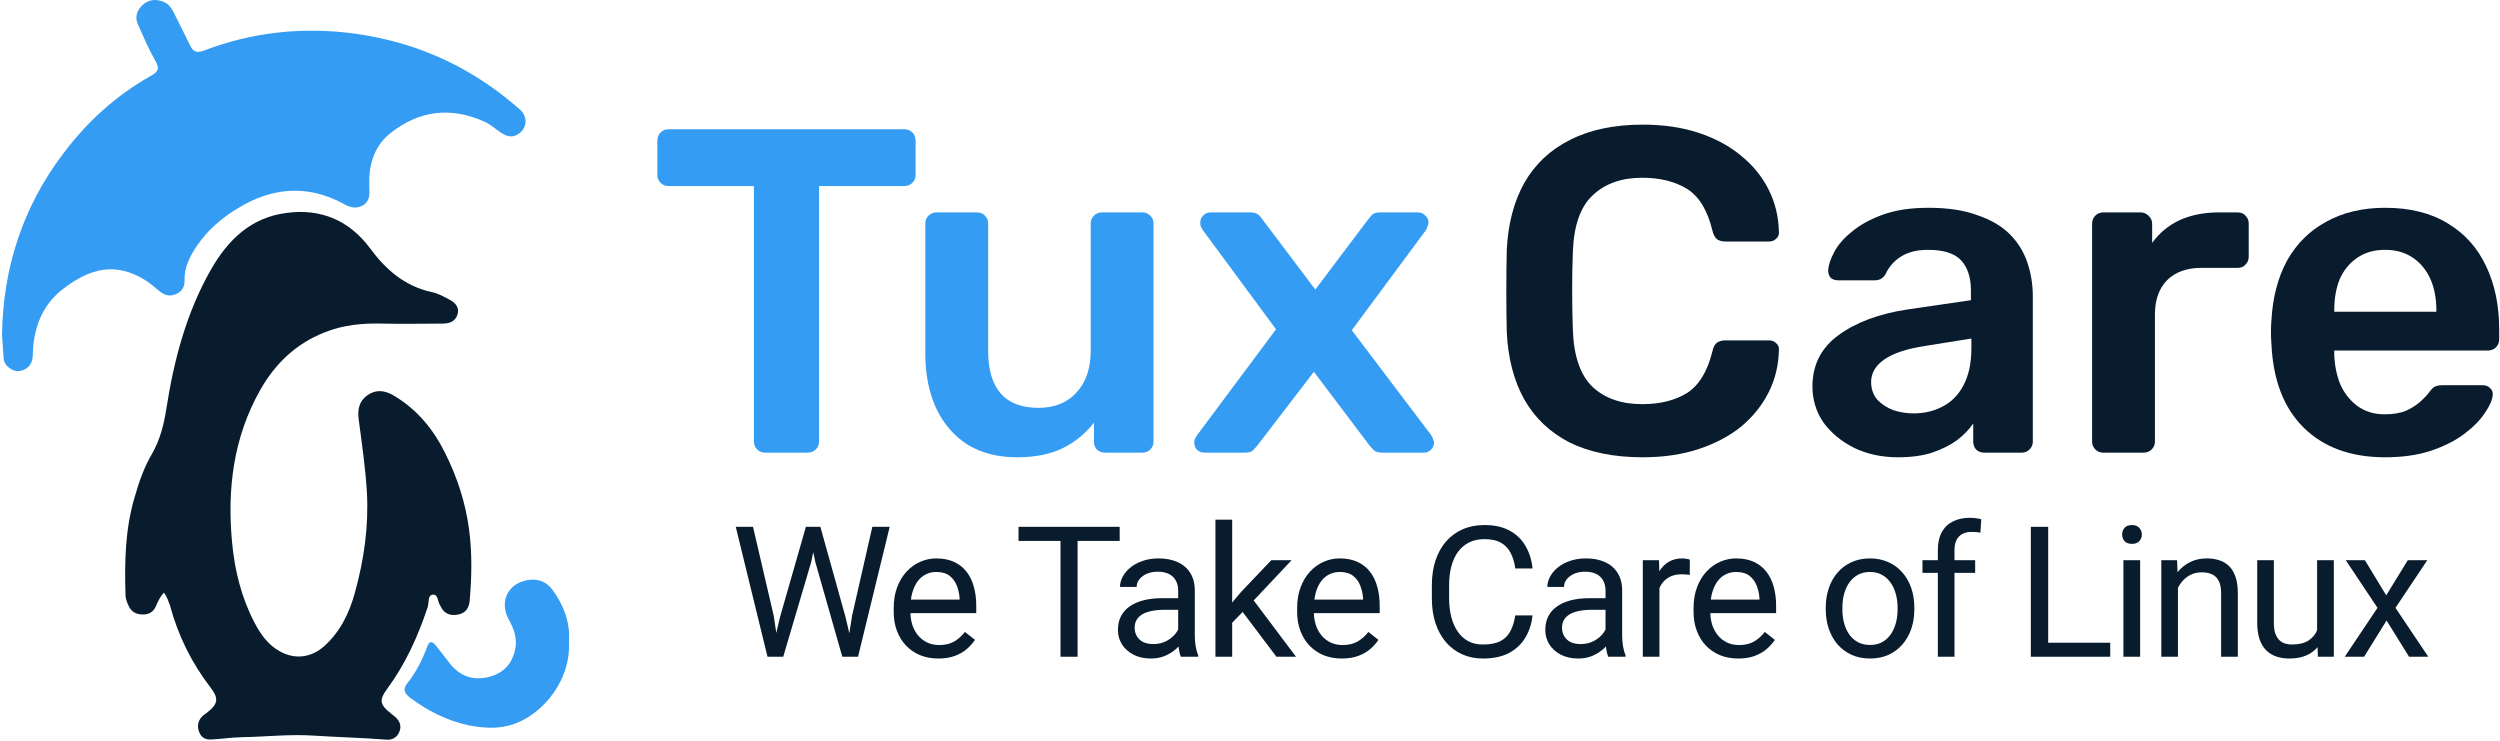
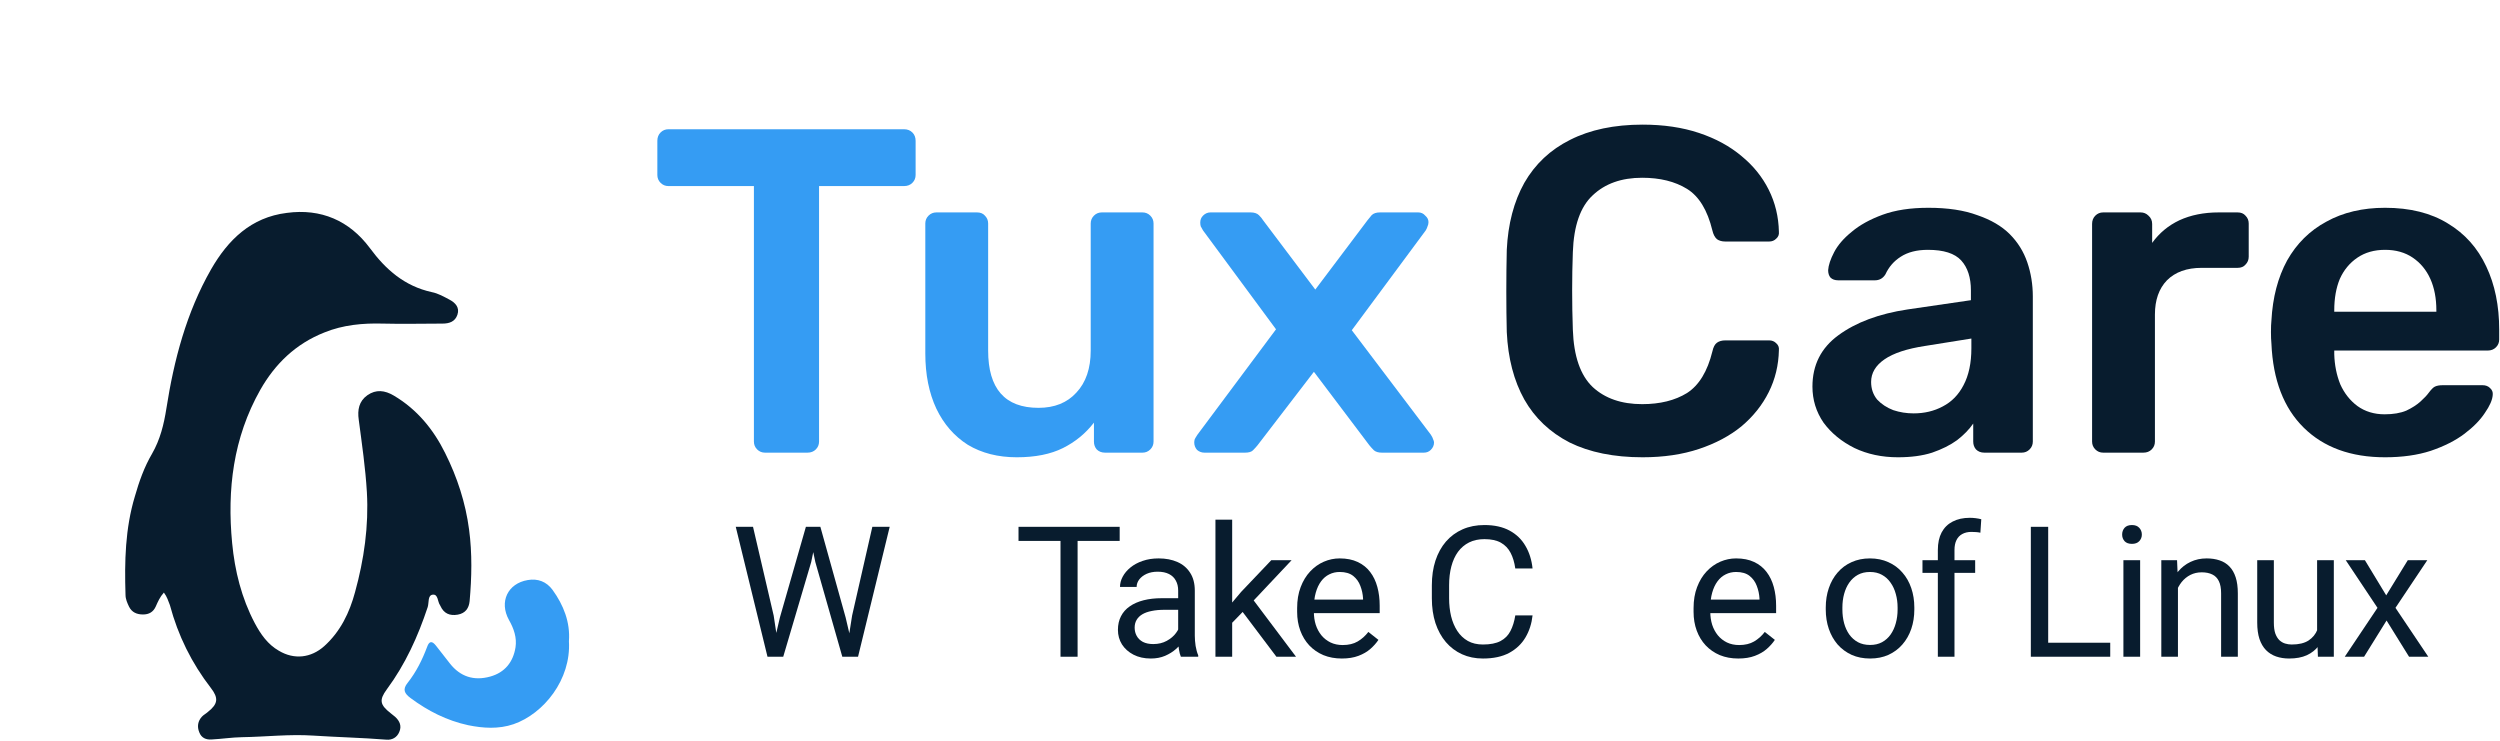
<svg xmlns="http://www.w3.org/2000/svg" width="992" height="294" viewBox="0 0 992 294" fill="none">
  <path d="M65.03 235.122C63.416 236.946 62.644 238.77 61.802 240.665C60.82 242.84 59.136 243.822 56.75 243.822C54.294 243.822 52.33 242.98 51.207 240.735C50.506 239.261 49.804 237.718 49.804 236.034C49.383 222.843 49.664 209.722 53.523 196.952C55.207 191.058 57.241 185.305 60.329 180.043C63.556 174.43 65.03 168.395 66.012 162.151C69.029 142.856 73.941 124.052 83.763 106.861C90.499 95.144 99.621 86.233 113.794 84.479C127.335 82.655 138.632 87.496 146.771 98.442C153.086 107.002 160.523 113.527 171.328 115.913C173.854 116.404 176.17 117.737 178.415 118.93C180.66 120.122 182.485 122.017 181.502 124.894C180.59 127.63 178.275 128.402 175.609 128.402C167.68 128.402 159.822 128.612 151.893 128.402C143.964 128.191 136.176 128.893 128.739 131.91C117.372 136.4 109.163 144.329 103.269 154.713C92.534 173.728 90.078 194.286 92.113 215.476C93.165 226.491 95.832 237.297 101.094 247.26C103.409 251.61 106.216 255.68 110.636 258.206C116.741 261.854 123.406 261.082 128.669 256.381C135.124 250.558 138.702 243.05 140.877 234.981C144.456 222.001 146.35 208.74 145.578 195.268C145.017 185.726 143.614 176.184 142.351 166.571C141.789 162.642 142.421 159.204 145.789 156.818C149.227 154.433 152.665 154.854 156.243 156.959C165.505 162.431 172.03 170.43 176.661 179.832C181.432 189.375 184.73 199.478 186.133 210.143C187.396 219.615 187.186 229.158 186.344 238.56C186.063 241.296 184.73 243.331 181.643 243.892C178.415 244.453 176.1 243.401 174.767 240.454C174.696 240.314 174.696 240.244 174.626 240.173C173.574 238.77 173.925 235.683 171.679 235.964C169.645 236.244 170.276 239.121 169.715 240.875C165.856 252.522 160.874 263.538 153.507 273.501C150.349 277.782 150.77 279.676 154.98 282.974C155.542 283.465 156.243 283.956 156.804 284.447C158.629 286.131 159.471 288.096 158.418 290.481C157.506 292.656 155.542 293.709 153.296 293.498C143.614 292.727 133.931 292.516 124.318 291.885C114.846 291.253 105.444 292.376 96.042 292.516C92.043 292.586 87.973 293.218 83.904 293.428C81.729 293.568 79.904 292.797 79.062 290.551C78.15 288.306 78.501 286.131 80.115 284.377C80.746 283.675 81.729 283.184 82.501 282.483C86.5 279.325 86.781 277.01 83.693 273.01C76.045 263.117 70.643 252.172 67.415 240.103C66.784 238.49 66.293 236.806 65.03 235.122Z" fill="#081C2E" />
-   <path d="M0.81 132.883C1.161 106.501 8.949 82.294 25.017 61.035C34.489 48.405 45.996 37.881 59.889 30.092C62.625 28.549 63.467 27.216 61.713 24.269C59.047 19.568 56.872 14.516 54.697 9.604C53.434 6.798 54.346 4.061 56.521 2.027C58.836 -0.148 61.713 -0.499 64.66 0.623C66.765 1.395 67.887 2.939 68.87 4.833C71.045 9.254 73.29 13.534 75.395 17.954C76.588 20.48 77.991 21.181 80.938 20.059C100.233 12.692 120.3 10.587 140.648 13.323C160.013 15.989 177.905 22.655 193.973 33.811C198.253 36.688 202.182 39.915 206.111 43.283C209.689 46.3 209.198 51.142 205.339 53.387C203.515 54.439 201.761 54.299 199.937 53.317C197.27 51.913 195.165 49.598 192.359 48.335C179.028 42.301 166.468 43.704 155.031 52.755C148.155 58.158 146.191 65.876 146.542 74.156C146.612 76.962 146.892 79.558 144.296 81.312C141.63 82.996 139.034 82.435 136.368 80.891C121.914 73.033 107.741 74.366 94.129 82.786C87.884 86.575 82.341 91.346 78.201 97.45C75.395 101.66 73.079 106.01 73.22 111.272C73.29 113.658 72.378 115.552 69.992 116.605C67.677 117.728 65.572 117.307 63.678 115.833C61.643 114.289 59.748 112.465 57.573 111.132C46.136 104.045 35.963 106.08 24.666 114.921C16.457 121.446 13.229 130.568 13.019 140.741C12.949 143.618 11.966 145.723 9.23 146.846C6.704 147.828 4.599 146.986 2.775 145.162C2.003 144.32 1.512 143.337 1.442 142.215C1.231 139.057 1.021 135.9 0.81 132.883Z" fill="#359CF3" />
  <path d="M225.752 254.444C226.664 269.67 215.718 283.211 203.79 287.351C197.826 289.386 191.722 288.965 185.828 287.772C177.338 285.948 169.76 282.089 162.884 276.967C160.429 275.142 159.657 273.529 161.762 270.932C165.2 266.582 167.585 261.741 169.48 256.689C170.322 254.304 171.444 254.233 172.988 256.198C174.812 258.584 176.707 260.969 178.531 263.285C182.671 268.547 188.073 270.231 194.458 268.477C200.352 266.863 203.65 262.653 204.562 256.829C205.123 253.041 203.93 249.462 201.966 246.024C197.966 238.797 201.475 231.5 209.403 230.167C213.403 229.465 216.841 230.799 219.226 234.026C223.647 240.13 226.313 246.936 225.752 254.444Z" fill="#359CF3" />
  <path d="M303.55 179.614C302.328 179.614 301.289 179.186 300.434 178.33C299.578 177.475 299.151 176.436 299.151 175.214V73.834H265.235C264.013 73.834 262.974 73.406 262.118 72.551C261.263 71.695 260.835 70.656 260.835 69.434V55.868C260.835 54.524 261.263 53.424 262.118 52.568C262.974 51.713 264.013 51.285 265.235 51.285H358.732C360.076 51.285 361.176 51.713 362.032 52.568C362.887 53.424 363.315 54.524 363.315 55.868V69.434C363.315 70.656 362.887 71.695 362.032 72.551C361.176 73.406 360.076 73.834 358.732 73.834H325V175.214C325 176.436 324.572 177.475 323.716 178.33C322.861 179.186 321.761 179.614 320.416 179.614H303.55Z" fill="#359CF3" />
  <path d="M403.462 181.447C396.007 181.447 389.529 179.797 384.029 176.497C378.652 173.075 374.496 168.309 371.563 162.198C368.63 155.965 367.163 148.631 367.163 140.198V88.684C367.163 87.461 367.591 86.423 368.447 85.567C369.302 84.712 370.341 84.284 371.563 84.284H387.696C389.04 84.284 390.079 84.712 390.812 85.567C391.668 86.423 392.096 87.461 392.096 88.684V139.098C392.096 154.254 398.757 161.831 412.078 161.831C418.434 161.831 423.445 159.814 427.111 155.781C430.9 151.748 432.794 146.187 432.794 139.098V88.684C432.794 87.461 433.222 86.423 434.078 85.567C434.933 84.712 435.972 84.284 437.194 84.284H453.327C454.549 84.284 455.588 84.712 456.443 85.567C457.299 86.423 457.727 87.461 457.727 88.684V175.214C457.727 176.436 457.299 177.475 456.443 178.33C455.588 179.186 454.549 179.614 453.327 179.614H438.477C437.133 179.614 436.033 179.186 435.178 178.33C434.444 177.475 434.078 176.436 434.078 175.214V167.697C430.778 171.975 426.683 175.336 421.795 177.78C416.906 180.225 410.795 181.447 403.462 181.447Z" fill="#359CF3" />
  <path d="M477.91 179.614C476.81 179.614 475.832 179.247 474.977 178.514C474.243 177.658 473.877 176.68 473.877 175.581C473.877 175.214 473.938 174.786 474.06 174.297C474.304 173.808 474.671 173.197 475.16 172.464L506.326 130.665L477.36 91.433C476.993 90.822 476.688 90.272 476.443 89.784C476.321 89.295 476.26 88.806 476.26 88.317C476.26 87.217 476.627 86.3 477.36 85.567C478.215 84.712 479.193 84.284 480.293 84.284H496.243C497.709 84.284 498.809 84.65 499.542 85.384C500.276 86.117 500.826 86.789 501.192 87.4L521.908 114.899L542.624 87.4C543.113 86.789 543.663 86.117 544.274 85.384C545.008 84.65 546.107 84.284 547.574 84.284H562.79C563.89 84.284 564.807 84.712 565.54 85.567C566.396 86.3 566.823 87.156 566.823 88.134C566.823 88.745 566.701 89.295 566.457 89.784C566.335 90.272 566.09 90.822 565.723 91.433L536.391 131.032L567.74 172.464C568.229 173.197 568.534 173.808 568.657 174.297C568.901 174.786 569.023 175.214 569.023 175.581C569.023 176.68 568.596 177.658 567.74 178.514C567.007 179.247 566.09 179.614 564.99 179.614H548.307C546.963 179.614 545.924 179.308 545.191 178.697C544.458 177.964 543.846 177.292 543.358 176.68L521.358 147.532L498.993 176.68C498.504 177.292 497.893 177.964 497.159 178.697C496.548 179.308 495.509 179.614 494.043 179.614H477.91Z" fill="#359CF3" />
  <path d="M651.787 181.447C640.421 181.447 630.765 179.491 622.821 175.581C614.999 171.547 609.011 165.864 604.855 158.531C600.7 151.076 598.378 142.154 597.889 131.765C597.767 126.754 597.705 121.377 597.705 115.633C597.705 109.888 597.767 104.389 597.889 99.133C598.378 88.867 600.7 80.006 604.855 72.551C609.133 65.096 615.183 59.412 623.004 55.501C630.949 51.468 640.543 49.452 651.787 49.452C660.098 49.452 667.553 50.552 674.153 52.752C680.752 54.952 686.374 58.007 691.019 61.918C695.663 65.707 699.268 70.168 701.835 75.301C704.402 80.434 705.746 85.995 705.868 91.984C705.99 93.083 705.624 94 704.768 94.733C704.035 95.467 703.118 95.833 702.018 95.833H684.602C683.258 95.833 682.158 95.528 681.302 94.917C680.447 94.183 679.836 93.022 679.469 91.433C677.514 83.367 674.153 77.867 669.386 74.934C664.62 72.001 658.692 70.534 651.603 70.534C643.415 70.534 636.876 72.856 631.987 77.501C627.099 82.023 624.471 89.539 624.104 100.05C623.738 110.072 623.738 120.338 624.104 130.849C624.471 141.36 627.099 148.937 631.987 153.581C636.876 158.103 643.415 160.364 651.603 160.364C658.692 160.364 664.62 158.898 669.386 155.965C674.153 152.909 677.514 147.409 679.469 139.465C679.836 137.754 680.447 136.593 681.302 135.982C682.158 135.371 683.258 135.065 684.602 135.065H702.018C703.118 135.065 704.035 135.432 704.768 136.165C705.624 136.899 705.99 137.815 705.868 138.915C705.746 144.904 704.402 150.465 701.835 155.598C699.268 160.731 695.663 165.253 691.019 169.164C686.374 172.953 680.752 175.947 674.153 178.147C667.553 180.347 660.098 181.447 651.787 181.447Z" fill="#081C2E" />
  <path d="M753.092 181.447C746.737 181.447 740.992 180.225 735.859 177.78C730.726 175.214 726.632 171.853 723.576 167.697C720.643 163.42 719.177 158.653 719.177 153.398C719.177 144.843 722.599 138.06 729.443 133.049C736.409 127.916 745.576 124.493 756.942 122.782L782.058 119.116V115.266C782.058 110.133 780.774 106.161 778.208 103.35C775.641 100.539 771.241 99.133 765.008 99.133C760.608 99.133 757.003 100.05 754.192 101.883C751.503 103.594 749.487 105.916 748.142 108.85C747.164 110.438 745.759 111.233 743.926 111.233H729.443C728.098 111.233 727.06 110.866 726.326 110.133C725.715 109.4 725.41 108.422 725.41 107.2C725.532 105.244 726.326 102.861 727.793 100.05C729.26 97.239 731.582 94.55 734.759 91.984C737.937 89.295 742.031 87.034 747.042 85.2C752.053 83.367 758.103 82.451 765.192 82.451C772.891 82.451 779.369 83.428 784.624 85.384C790.002 87.217 794.279 89.722 797.457 92.9C800.635 96.078 802.957 99.805 804.424 104.083C805.89 108.361 806.623 112.883 806.623 117.649V175.214C806.623 176.436 806.196 177.475 805.34 178.33C804.485 179.186 803.446 179.614 802.224 179.614H787.374C786.03 179.614 784.93 179.186 784.074 178.33C783.341 177.475 782.974 176.436 782.974 175.214V168.064C781.385 170.386 779.247 172.586 776.558 174.664C773.869 176.619 770.569 178.269 766.658 179.614C762.869 180.836 758.347 181.447 753.092 181.447ZM759.325 164.031C763.603 164.031 767.453 163.114 770.875 161.281C774.419 159.448 777.169 156.637 779.124 152.848C781.202 148.937 782.241 144.048 782.241 138.182V134.332L763.908 137.265C756.697 138.365 751.32 140.137 747.776 142.582C744.231 145.026 742.459 148.02 742.459 151.565C742.459 154.253 743.254 156.576 744.842 158.531C746.553 160.364 748.692 161.77 751.259 162.748C753.825 163.603 756.514 164.031 759.325 164.031Z" fill="#081C2E" />
  <path d="M834.542 179.614C833.32 179.614 832.281 179.186 831.426 178.33C830.57 177.475 830.142 176.436 830.142 175.214V88.867C830.142 87.522 830.57 86.423 831.426 85.567C832.281 84.712 833.32 84.284 834.542 84.284H849.392C850.614 84.284 851.653 84.712 852.508 85.567C853.486 86.423 853.975 87.522 853.975 88.867V96.383C856.786 92.472 860.391 89.478 864.791 87.4C869.313 85.323 874.507 84.284 880.374 84.284H887.89C889.235 84.284 890.273 84.712 891.007 85.567C891.862 86.423 892.29 87.461 892.29 88.684V101.883C892.29 103.105 891.862 104.144 891.007 105C890.273 105.855 889.235 106.283 887.89 106.283H873.591C867.724 106.283 863.141 107.933 859.841 111.233C856.664 114.533 855.075 119.055 855.075 124.799V175.214C855.075 176.436 854.647 177.475 853.792 178.33C852.936 179.186 851.836 179.614 850.492 179.614H834.542Z" fill="#081C2E" />
  <path d="M946.4 181.447C932.834 181.447 922.079 177.536 914.135 169.714C906.19 161.892 901.913 150.77 901.302 136.349C901.18 135.126 901.118 133.599 901.118 131.765C901.118 129.81 901.18 128.282 901.302 127.182C901.791 118.016 903.868 110.072 907.535 103.35C911.324 96.628 916.518 91.495 923.118 87.95C929.717 84.284 937.478 82.451 946.4 82.451C956.3 82.451 964.611 84.528 971.333 88.684C978.055 92.717 983.127 98.4 986.549 105.733C989.971 112.944 991.682 121.316 991.682 130.849V134.699C991.682 135.921 991.254 136.96 990.399 137.815C989.543 138.671 988.443 139.098 987.099 139.098H926.234C926.234 139.098 926.234 139.282 926.234 139.648C926.234 140.015 926.234 140.321 926.234 140.565C926.356 144.843 927.151 148.815 928.617 152.481C930.206 156.026 932.467 158.898 935.401 161.098C938.456 163.298 942.061 164.398 946.217 164.398C949.639 164.398 952.511 163.909 954.833 162.931C957.155 161.831 959.05 160.609 960.516 159.264C961.983 157.92 963.022 156.82 963.633 155.965C964.733 154.498 965.588 153.642 966.199 153.398C966.933 153.031 967.972 152.848 969.316 152.848H985.082C986.304 152.848 987.282 153.215 988.015 153.948C988.871 154.681 989.237 155.598 989.115 156.698C988.993 158.653 987.954 161.037 985.999 163.848C984.166 166.659 981.477 169.409 977.932 172.097C974.388 174.786 969.927 177.047 964.549 178.88C959.294 180.591 953.244 181.447 946.4 181.447ZM926.234 123.699H966.749V123.149C966.749 118.383 965.955 114.227 964.366 110.683C962.777 107.139 960.455 104.327 957.4 102.25C954.344 100.172 950.678 99.133 946.4 99.133C942.123 99.133 938.456 100.172 935.401 102.25C932.345 104.327 930.023 107.139 928.434 110.683C926.967 114.227 926.234 118.383 926.234 123.149V123.699Z" fill="#081C2E" />
  <path d="M309.466 245.014L319.777 209.043H324.772L321.882 223.028L310.786 260.592H305.827L309.466 245.014ZM298.798 209.043L307.004 244.306L309.466 260.592H304.542L291.948 209.043H298.798ZM338.116 244.271L346.144 209.043H353.03L340.471 260.592H335.548L338.116 244.271ZM325.522 209.043L335.548 245.014L339.187 260.592H334.227L323.524 223.028L320.598 209.043H325.522Z" fill="#081C2E" />
-   <path d="M372.353 261.3C369.665 261.3 367.227 260.852 365.039 259.955C362.874 259.034 361.007 257.748 359.437 256.096C357.891 254.444 356.702 252.485 355.869 250.219C355.037 247.953 354.62 245.474 354.62 242.784V241.297C354.62 238.181 355.084 235.408 356.012 232.976C356.939 230.522 358.2 228.445 359.794 226.745C361.387 225.046 363.195 223.759 365.217 222.886C367.239 222.013 369.332 221.576 371.497 221.576C374.256 221.576 376.634 222.048 378.632 222.992C380.654 223.936 382.307 225.258 383.592 226.958C384.876 228.633 385.828 230.616 386.446 232.906C387.065 235.172 387.374 237.65 387.374 240.341V243.279H358.545V237.933H380.773V237.437C380.678 235.738 380.321 234.086 379.703 232.481C379.108 230.876 378.157 229.554 376.848 228.515C375.54 227.477 373.756 226.958 371.497 226.958C369.998 226.958 368.618 227.276 367.358 227.914C366.097 228.527 365.015 229.448 364.111 230.675C363.207 231.902 362.505 233.401 362.006 235.172C361.506 236.942 361.257 238.983 361.257 241.297V242.784C361.257 244.601 361.506 246.312 362.006 247.917C362.529 249.499 363.278 250.891 364.254 252.095C365.253 253.299 366.454 254.243 367.857 254.927C369.284 255.612 370.902 255.954 372.71 255.954C375.041 255.954 377.015 255.482 378.632 254.538C380.25 253.594 381.665 252.331 382.878 250.75L386.874 253.901C386.042 255.152 384.983 256.344 383.699 257.477C382.414 258.61 380.833 259.53 378.954 260.238C377.098 260.946 374.898 261.3 372.353 261.3Z" fill="#081C2E" />
  <path d="M427.589 209.043V260.592H420.81V209.043H427.589ZM444.287 209.043V214.637H404.147V209.043H444.287Z" fill="#081C2E" />
  <path d="M467.498 254.042V234.322C467.498 232.811 467.189 231.501 466.57 230.392C465.976 229.259 465.072 228.386 463.859 227.772C462.646 227.158 461.147 226.851 459.363 226.851C457.698 226.851 456.235 227.135 454.975 227.701C453.738 228.268 452.763 229.011 452.049 229.932C451.359 230.852 451.014 231.843 451.014 232.906H444.414C444.414 231.537 444.77 230.179 445.484 228.834C446.198 227.489 447.22 226.273 448.552 225.187C449.908 224.078 451.526 223.205 453.405 222.567C455.308 221.906 457.425 221.576 459.756 221.576C462.562 221.576 465.036 222.048 467.177 222.992C469.341 223.936 471.03 225.364 472.243 227.276C473.48 229.164 474.099 231.537 474.099 234.393V252.237C474.099 253.511 474.206 254.868 474.42 256.308C474.658 257.748 475.003 258.987 475.455 260.026V260.592H468.568C468.235 259.837 467.974 258.834 467.783 257.583C467.593 256.308 467.498 255.128 467.498 254.042ZM468.64 237.367L468.711 241.969H462.039C460.16 241.969 458.483 242.123 457.008 242.43C455.534 242.713 454.297 243.149 453.298 243.74C452.299 244.33 451.538 245.073 451.014 245.97C450.491 246.843 450.229 247.87 450.229 249.05C450.229 250.254 450.503 251.352 451.05 252.343C451.597 253.334 452.418 254.125 453.512 254.715C454.63 255.282 455.997 255.565 457.615 255.565C459.637 255.565 461.421 255.14 462.967 254.29C464.513 253.44 465.738 252.402 466.642 251.175C467.569 249.947 468.069 248.755 468.14 247.599L470.959 250.75C470.792 251.741 470.34 252.839 469.603 254.042C468.866 255.246 467.879 256.403 466.642 257.512C465.429 258.598 463.978 259.507 462.289 260.238C460.624 260.946 458.745 261.3 456.652 261.3C454.035 261.3 451.74 260.793 449.765 259.778C447.815 258.763 446.293 257.406 445.199 255.706C444.128 253.983 443.593 252.06 443.593 249.935C443.593 247.882 443.997 246.076 444.806 244.518C445.615 242.937 446.78 241.627 448.303 240.588C449.825 239.526 451.656 238.724 453.797 238.181C455.938 237.638 458.328 237.367 460.969 237.367H468.64Z" fill="#081C2E" />
  <path d="M488.926 206.21V260.592H482.289V206.21H488.926ZM512.51 222.284L495.669 240.164L486.25 249.865L485.714 242.89L492.458 234.888L504.446 222.284H512.51ZM506.48 260.592L492.708 242.323L496.133 236.482L514.258 260.592H506.48Z" fill="#081C2E" />
  <path d="M532.439 261.3C529.751 261.3 527.313 260.852 525.124 259.955C522.96 259.034 521.093 257.748 519.523 256.096C517.977 254.444 516.787 252.485 515.955 250.219C515.122 247.953 514.706 245.474 514.706 242.784V241.297C514.706 238.181 515.17 235.408 516.097 232.976C517.025 230.522 518.286 228.445 519.88 226.745C521.473 225.046 523.281 223.759 525.303 222.886C527.325 222.013 529.418 221.576 531.582 221.576C534.341 221.576 536.72 222.048 538.718 222.992C540.74 223.936 542.393 225.258 543.678 226.958C544.962 228.633 545.913 230.616 546.532 232.906C547.15 235.172 547.46 237.65 547.46 240.341V243.279H518.631V237.933H540.859V237.437C540.764 235.738 540.407 234.086 539.788 232.481C539.194 230.876 538.242 229.554 536.934 228.515C535.626 227.477 533.842 226.958 531.582 226.958C530.084 226.958 528.704 227.276 527.443 227.914C526.183 228.527 525.101 229.448 524.197 230.675C523.293 231.902 522.591 233.401 522.092 235.172C521.592 236.942 521.342 238.983 521.342 241.297V242.784C521.342 244.601 521.592 246.312 522.092 247.917C522.615 249.499 523.364 250.891 524.339 252.095C525.338 253.299 526.54 254.243 527.943 254.927C529.37 255.612 530.988 255.954 532.795 255.954C535.126 255.954 537.101 255.482 538.718 254.538C540.336 253.594 541.751 252.331 542.964 250.75L546.96 253.901C546.128 255.152 545.069 256.344 543.785 257.477C542.5 258.61 540.918 259.53 539.039 260.238C537.184 260.946 534.984 261.3 532.439 261.3Z" fill="#081C2E" />
  <path d="M601.268 244.2H608.119C607.762 247.457 606.822 250.372 605.3 252.945C603.778 255.518 601.625 257.559 598.842 259.07C596.059 260.557 592.586 261.3 588.424 261.3C585.379 261.3 582.608 260.734 580.11 259.601C577.637 258.468 575.508 256.863 573.724 254.786C571.94 252.685 570.56 250.171 569.585 247.245C568.634 244.294 568.158 241.013 568.158 237.402V232.268C568.158 228.657 568.634 225.388 569.585 222.461C570.56 219.511 571.952 216.985 573.759 214.885C575.591 212.784 577.791 211.167 580.36 210.034C582.929 208.901 585.819 208.335 589.03 208.335C592.955 208.335 596.273 209.066 598.985 210.53C601.696 211.993 603.801 214.023 605.3 216.619C606.822 219.192 607.762 222.178 608.119 225.577H601.268C600.935 223.169 600.317 221.104 599.413 219.381C598.509 217.634 597.225 216.289 595.56 215.345C593.894 214.401 591.718 213.929 589.03 213.929C586.723 213.929 584.689 214.365 582.929 215.239C581.193 216.112 579.73 217.351 578.54 218.956C577.375 220.561 576.495 222.485 575.9 224.727C575.306 226.969 575.008 229.46 575.008 232.198V237.402C575.008 239.928 575.27 242.3 575.793 244.518C576.34 246.737 577.161 248.684 578.255 250.36C579.349 252.036 580.741 253.358 582.43 254.326C584.118 255.27 586.116 255.742 588.424 255.742C591.349 255.742 593.68 255.282 595.417 254.361C597.153 253.44 598.461 252.119 599.342 250.396C600.245 248.673 600.888 246.607 601.268 244.2Z" fill="#081C2E" />
-   <path d="M637.074 254.042V234.322C637.074 232.811 636.765 231.501 636.147 230.392C635.552 229.259 634.648 228.386 633.435 227.772C632.222 227.158 630.724 226.851 628.94 226.851C627.275 226.851 625.812 227.135 624.551 227.701C623.314 228.268 622.339 229.011 621.625 229.932C620.936 230.852 620.591 231.843 620.591 232.906H613.99C613.99 231.537 614.347 230.179 615.06 228.834C615.774 227.489 616.797 226.273 618.129 225.187C619.485 224.078 621.102 223.205 622.981 222.567C624.884 221.906 627.001 221.576 629.332 221.576C632.139 221.576 634.613 222.048 636.753 222.992C638.918 223.936 640.607 225.364 641.82 227.276C643.057 229.164 643.675 231.537 643.675 234.393V252.237C643.675 253.511 643.782 254.868 643.996 256.308C644.234 257.748 644.579 258.987 645.031 260.026V260.592H638.145C637.812 259.837 637.55 258.834 637.36 257.583C637.17 256.308 637.074 255.128 637.074 254.042ZM638.216 237.367L638.288 241.969H631.616C629.736 241.969 628.06 242.123 626.585 242.43C625.11 242.713 623.873 243.149 622.874 243.74C621.875 244.33 621.114 245.073 620.591 245.97C620.067 246.843 619.806 247.87 619.806 249.05C619.806 250.254 620.079 251.352 620.626 252.343C621.173 253.334 621.994 254.125 623.088 254.715C624.206 255.282 625.574 255.565 627.191 255.565C629.213 255.565 630.997 255.14 632.543 254.29C634.089 253.44 635.314 252.402 636.218 251.175C637.146 249.947 637.645 248.755 637.717 247.599L640.535 250.75C640.369 251.741 639.917 252.839 639.18 254.042C638.442 255.246 637.455 256.403 636.218 257.512C635.005 258.598 633.554 259.507 631.865 260.238C630.2 260.946 628.321 261.3 626.228 261.3C623.611 261.3 621.316 260.793 619.342 259.778C617.391 258.763 615.869 257.406 614.775 255.706C613.705 253.983 613.169 252.06 613.169 249.935C613.169 247.882 613.574 246.076 614.382 244.518C615.191 242.937 616.357 241.627 617.879 240.588C619.401 239.526 621.233 238.724 623.374 238.181C625.514 237.638 627.905 237.367 630.545 237.367H638.216Z" fill="#081C2E" />
-   <path d="M658.466 228.303V260.592H651.866V222.284H658.288L658.466 228.303ZM670.526 222.072L670.49 228.161C669.943 228.043 669.42 227.973 668.92 227.949C668.445 227.902 667.898 227.878 667.279 227.878C665.757 227.878 664.413 228.114 663.247 228.586C662.082 229.058 661.095 229.719 660.286 230.569C659.477 231.419 658.835 232.434 658.359 233.614C657.907 234.77 657.61 236.045 657.467 237.437L655.612 238.5C655.612 236.186 655.838 234.015 656.29 231.985C656.766 229.955 657.491 228.161 658.466 226.604C659.442 225.022 660.678 223.795 662.177 222.921C663.699 222.024 665.507 221.576 667.6 221.576C668.076 221.576 668.623 221.635 669.241 221.753C669.86 221.847 670.288 221.954 670.526 222.072Z" fill="#081C2E" />
  <path d="M689.741 261.3C687.053 261.3 684.615 260.852 682.427 259.955C680.263 259.034 678.395 257.748 676.825 256.096C675.279 254.444 674.09 252.485 673.258 250.219C672.425 247.953 672.009 245.474 672.009 242.784V241.297C672.009 238.181 672.473 235.408 673.4 232.976C674.328 230.522 675.589 228.445 677.182 226.745C678.776 225.046 680.584 223.759 682.605 222.886C684.627 222.013 686.72 221.576 688.885 221.576C691.644 221.576 694.023 222.048 696.021 222.992C698.043 223.936 699.696 225.258 700.98 226.958C702.265 228.633 703.216 230.616 703.835 232.906C704.453 235.172 704.762 237.65 704.762 240.341V243.279H675.933V237.933H698.162V237.437C698.066 235.738 697.71 234.086 697.091 232.481C696.497 230.876 695.545 229.554 694.237 228.515C692.929 227.477 691.145 226.958 688.885 226.958C687.387 226.958 686.007 227.276 684.746 227.914C683.486 228.527 682.403 229.448 681.499 230.675C680.596 231.902 679.894 233.401 679.394 235.172C678.895 236.942 678.645 238.983 678.645 241.297V242.784C678.645 244.601 678.895 246.312 679.394 247.917C679.918 249.499 680.667 250.891 681.642 252.095C682.641 253.299 683.842 254.243 685.246 254.927C686.673 255.612 688.29 255.954 690.098 255.954C692.429 255.954 694.403 255.482 696.021 254.538C697.638 253.594 699.054 252.331 700.267 250.75L704.263 253.901C703.43 255.152 702.372 256.344 701.087 257.477C699.803 258.61 698.221 259.53 696.342 260.238C694.487 260.946 692.286 261.3 689.741 261.3Z" fill="#081C2E" />
  <path d="M724.462 241.863V241.049C724.462 238.287 724.866 235.726 725.675 233.366C726.483 230.982 727.649 228.917 729.171 227.17C730.694 225.4 732.537 224.031 734.701 223.063C736.866 222.072 739.292 221.576 741.98 221.576C744.692 221.576 747.13 222.072 749.294 223.063C751.483 224.031 753.338 225.4 754.86 227.17C756.406 228.917 757.584 230.982 758.393 233.366C759.201 235.726 759.606 238.287 759.606 241.049V241.863C759.606 244.625 759.201 247.186 758.393 249.546C757.584 251.906 756.406 253.972 754.86 255.742C753.338 257.488 751.495 258.857 749.33 259.849C747.189 260.816 744.763 261.3 742.051 261.3C739.34 261.3 736.902 260.816 734.737 259.849C732.573 258.857 730.717 257.488 729.171 255.742C727.649 253.972 726.483 251.906 725.675 249.546C724.866 247.186 724.462 244.625 724.462 241.863ZM731.062 241.049V241.863C731.062 243.775 731.288 245.581 731.74 247.28C732.192 248.956 732.87 250.443 733.774 251.741C734.702 253.039 735.855 254.066 737.235 254.821C738.614 255.553 740.22 255.919 742.051 255.919C743.859 255.919 745.441 255.553 746.797 254.821C748.176 254.066 749.318 253.039 750.222 251.741C751.126 250.443 751.804 248.956 752.256 247.28C752.731 245.581 752.969 243.775 752.969 241.863V241.049C752.969 239.16 752.731 237.378 752.256 235.703C751.804 234.003 751.114 232.504 750.186 231.206C749.282 229.884 748.141 228.846 746.761 228.091C745.405 227.335 743.812 226.958 741.98 226.958C740.172 226.958 738.579 227.335 737.199 228.091C735.843 228.846 734.702 229.884 733.774 231.206C732.87 232.504 732.192 234.003 731.74 235.703C731.288 237.378 731.062 239.16 731.062 241.049Z" fill="#081C2E" />
  <path d="M775.539 260.592H768.938V218.248C768.938 215.486 769.437 213.161 770.436 211.273C771.459 209.361 772.922 207.922 774.825 206.954C776.728 205.962 778.988 205.467 781.604 205.467C782.365 205.467 783.126 205.514 783.887 205.608C784.672 205.703 785.434 205.844 786.171 206.033L785.814 211.379C785.315 211.261 784.744 211.179 784.102 211.132C783.483 211.084 782.865 211.061 782.246 211.061C780.843 211.061 779.63 211.344 778.607 211.91C777.608 212.453 776.847 213.256 776.323 214.318C775.8 215.38 775.539 216.69 775.539 218.248V260.592ZM783.745 222.284V227.312H762.837V222.284H783.745Z" fill="#081C2E" />
  <path d="M837.339 255.034V260.592H811.365V255.034H837.339ZM812.721 209.043V260.592H805.835V209.043H812.721Z" fill="#081C2E" />
  <path d="M849.205 222.284V260.592H842.568V222.284H849.205ZM842.069 212.123C842.069 211.061 842.39 210.164 843.032 209.432C843.698 208.7 844.674 208.335 845.958 208.335C847.219 208.335 848.182 208.7 848.848 209.432C849.538 210.164 849.883 211.061 849.883 212.123C849.883 213.138 849.538 214.011 848.848 214.743C848.182 215.451 847.219 215.805 845.958 215.805C844.674 215.805 843.698 215.451 843.032 214.743C842.39 214.011 842.069 213.138 842.069 212.123Z" fill="#081C2E" />
  <path d="M864.21 230.463V260.592H857.609V222.284H863.853L864.21 230.463ZM862.64 239.987L859.893 239.88C859.917 237.26 860.309 234.841 861.07 232.622C861.831 230.38 862.902 228.433 864.281 226.781C865.661 225.128 867.302 223.854 869.205 222.957C871.132 222.036 873.261 221.576 875.592 221.576C877.495 221.576 879.207 221.836 880.73 222.355C882.252 222.851 883.548 223.653 884.619 224.762C885.713 225.872 886.545 227.312 887.116 229.082C887.687 230.829 887.972 232.965 887.972 235.49V260.592H881.336V235.419C881.336 233.413 881.039 231.808 880.444 230.604C879.849 229.377 878.981 228.492 877.84 227.949C876.698 227.382 875.294 227.099 873.629 227.099C871.988 227.099 870.49 227.441 869.134 228.126C867.802 228.81 866.648 229.755 865.673 230.958C864.721 232.162 863.972 233.543 863.425 235.101C862.902 236.635 862.64 238.264 862.64 239.987Z" fill="#081C2E" />
  <path d="M919.426 251.741V222.284H926.062V260.592H919.747L919.426 251.741ZM920.675 243.669L923.422 243.598C923.422 246.147 923.148 248.507 922.601 250.679C922.078 252.827 921.222 254.691 920.032 256.273C918.843 257.854 917.285 259.093 915.358 259.99C913.432 260.864 911.089 261.3 908.33 261.3C906.451 261.3 904.726 261.029 903.156 260.486C901.61 259.943 900.278 259.105 899.16 257.972C898.042 256.839 897.174 255.364 896.555 253.547C895.961 251.729 895.664 249.546 895.664 246.997V222.284H902.264V247.068C902.264 248.791 902.454 250.219 902.835 251.352C903.239 252.461 903.775 253.346 904.441 254.007C905.13 254.644 905.892 255.093 906.724 255.352C907.58 255.612 908.46 255.742 909.364 255.742C912.171 255.742 914.395 255.211 916.036 254.149C917.678 253.063 918.855 251.611 919.569 249.794C920.306 247.953 920.675 245.911 920.675 243.669Z" fill="#081C2E" />
  <path d="M938.392 222.284L946.848 236.234L955.411 222.284H963.153L950.522 241.19L963.545 260.592H955.91L946.99 246.218L938.07 260.592H930.399L943.387 241.19L930.792 222.284H938.392Z" fill="#081C2E" />
</svg>